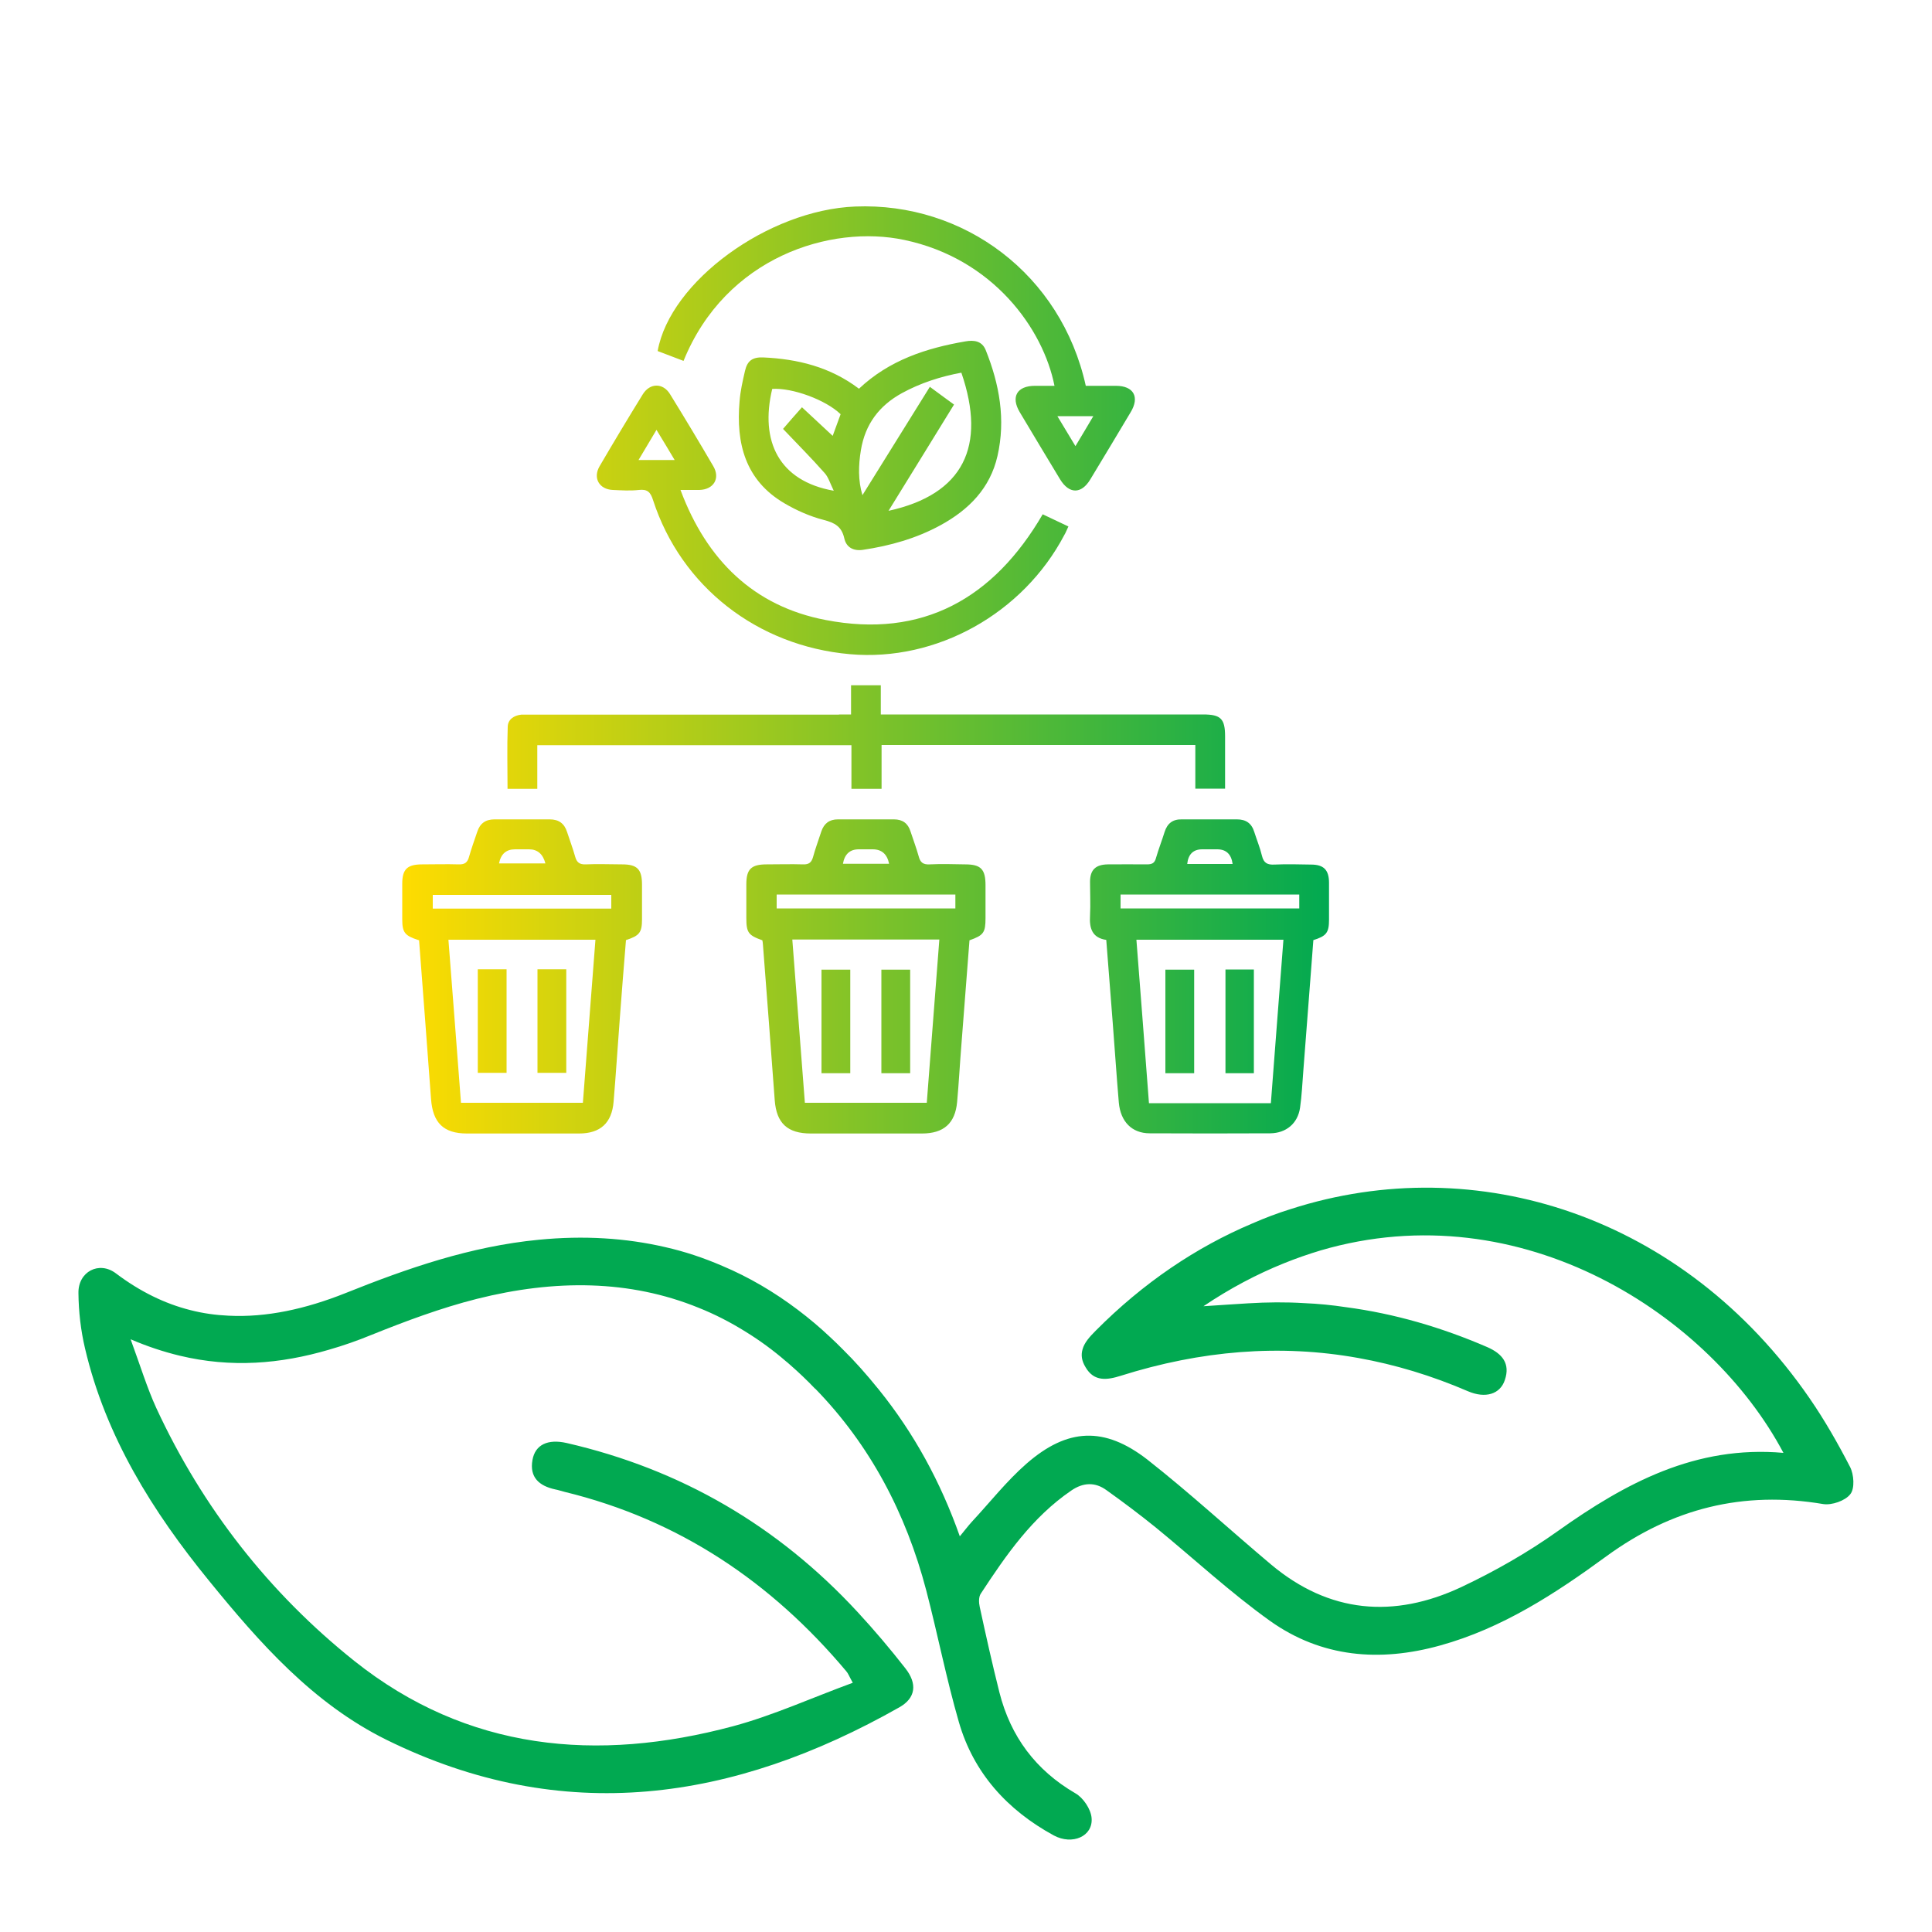
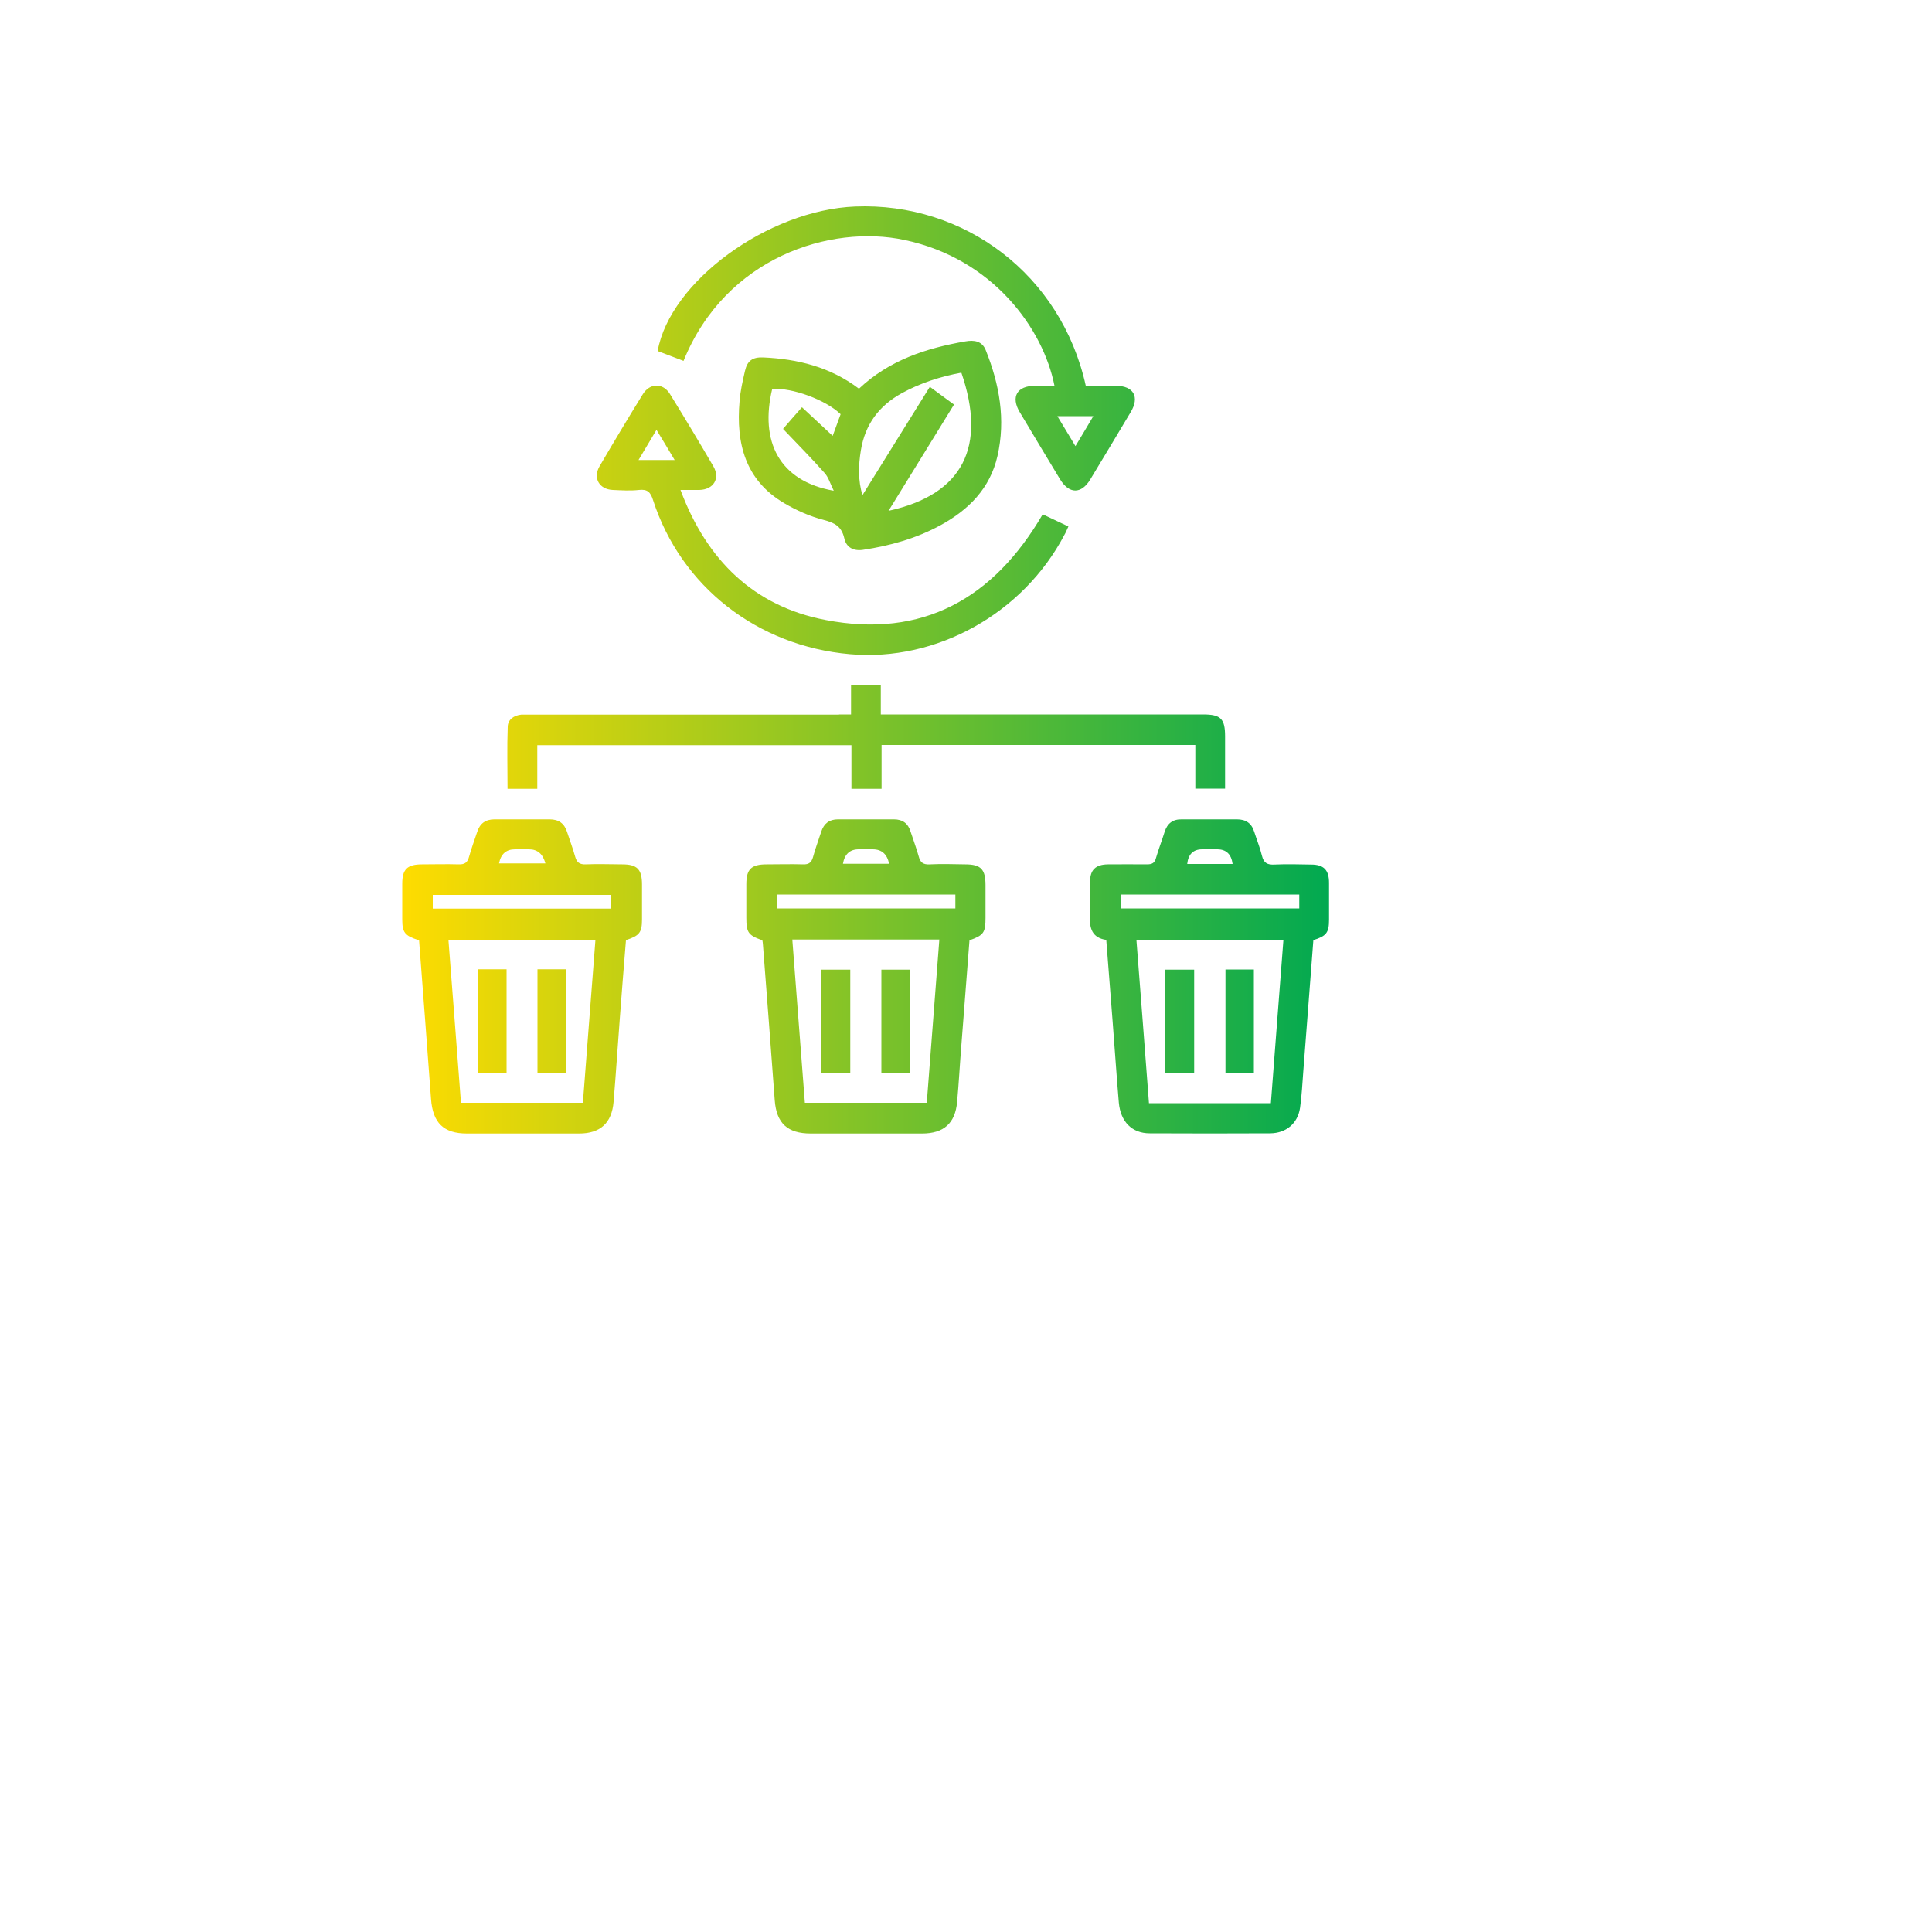
<svg xmlns="http://www.w3.org/2000/svg" id="Layer_1" data-name="Layer 1" viewBox="0 0 100 100">
  <defs>
    <style>
      .cls-1 {
        fill: url(#linear-gradient);
      }

      .cls-1, .cls-2 {
        stroke-width: 0px;
      }

      .cls-2 {
        fill: #01a951;
      }
    </style>
    <linearGradient id="linear-gradient" x1="20.82" y1="34.67" x2="68.82" y2="34.67" gradientUnits="userSpaceOnUse">
      <stop offset="0" stop-color="#ffdc00" />
      <stop offset="1" stop-color="#01a951" />
    </linearGradient>
  </defs>
-   <path class="cls-2" d="M95.77,77.34c-.26.34-.96.58-1.4.51-4.14-.7-7.82.22-11.22,2.7-2.64,1.93-5.39,3.73-8.61,4.62-3.13.87-6.14.62-8.8-1.27-2.07-1.48-3.95-3.23-5.92-4.84-.83-.67-1.68-1.31-2.55-1.93-.59-.43-1.21-.4-1.82.02-2.02,1.38-3.37,3.33-4.68,5.33-.12.17-.11.47-.06.69.32,1.48.65,2.96,1.02,4.43.58,2.28,1.87,4.02,3.93,5.22.41.23.8.82.84,1.27.09.96-1,1.43-1.96.91-2.4-1.31-4.15-3.23-4.91-5.87-.65-2.25-1.1-4.56-1.69-6.82-1.05-4-2.91-7.52-5.74-10.43h-.01c-.41-.43-.85-.85-1.31-1.25-.07-.06-.13-.12-.2-.17-.67-.58-1.36-1.08-2.07-1.52-.8-.5-1.62-.92-2.45-1.25-3.56-1.45-7.43-1.48-11.48-.46-1.86.47-3.68,1.15-5.47,1.87-.73.3-1.45.55-2.18.76-2.52.74-5.06.95-7.73.31-.83-.2-1.68-.48-2.54-.85.51,1.39.85,2.51,1.33,3.56,2.39,5.16,5.84,9.57,10.25,13.09,5.85,4.66,12.57,5.26,19.6,3.38,2.08-.56,4.07-1.47,6.2-2.25-.19-.34-.24-.49-.34-.6-3.88-4.62-8.66-7.84-14.57-9.28-.17-.04-.33-.1-.5-.13-.82-.18-1.33-.62-1.17-1.52.14-.8.8-1.1,1.77-.88,5.92,1.36,10.94,4.29,15.06,8.75.86.93,1.69,1.91,2.47,2.91.63.8.54,1.54-.31,2.02-8.58,4.86-17.4,6.19-26.55,1.68-3.8-1.88-6.56-5.01-9.18-8.23-2.92-3.58-5.35-7.46-6.42-12.03-.22-.93-.33-1.9-.34-2.86-.02-1.11,1.07-1.68,1.94-1.02,1.26.95,2.54,1.57,3.85,1.9.66.17,1.32.26,1.98.29,1.97.1,3.99-.35,6.03-1.16,3.24-1.3,6.5-2.43,10.02-2.77,2.34-.23,4.52-.09,6.55.38,1.02.23,2,.56,2.95.97,1.38.58,2.69,1.35,3.92,2.28.57.43,1.13.9,1.67,1.41.22.2.44.42.66.64.63.62,1.23,1.3,1.82,2.03.02.02.03.04.05.06,1.81,2.25,3.18,4.75,4.18,7.58.25-.3.42-.53.62-.75.94-1.01,1.8-2.11,2.83-3.01,2.12-1.85,4.03-1.94,6.26-.21,2.19,1.72,4.25,3.62,6.39,5.42,3.02,2.54,6.37,2.81,9.85,1.18,1.74-.82,3.44-1.79,5-2.9,3.5-2.49,7.14-4.45,11.68-4.05-3.76-7.1-13.53-13.53-23.95-10.48-.63.19-1.27.41-1.91.67-1.39.56-2.78,1.29-4.16,2.22.94-.06,1.62-.11,2.31-.15.98-.06,1.95-.07,2.91-.01.72.03,1.44.1,2.16.21,2.5.33,4.94,1.04,7.32,2.07.77.34,1.19.85.9,1.7-.24.73-1,.97-1.91.58-1.88-.81-3.77-1.38-5.67-1.72-4.05-.73-8.15-.39-12.3.92-.7.22-1.38.32-1.82-.44-.21-.34-.24-.64-.16-.92.09-.35.37-.66.68-.97,2.46-2.48,5.21-4.33,8.1-5.55.66-.29,1.32-.54,2-.75,9.6-3.09,20.33.33,26.85,9.79.78,1.13,1.47,2.34,2.1,3.56.2.39.25,1.12.01,1.41Z" />
  <path class="cls-1" d="M21.66,48.66c-.71-.23-.84-.39-.84-1.08,0-.61,0-1.22,0-1.84,0-.75.26-1,1.03-1,.63,0,1.26-.02,1.89,0,.32.01.46-.1.54-.4.12-.43.28-.86.42-1.28.14-.44.43-.65.9-.65.95,0,1.9,0,2.85,0,.47,0,.76.21.9.65.14.43.3.85.42,1.28.08.29.22.41.54.4.63-.03,1.26,0,1.89,0,.78,0,1.03.25,1.03,1.05,0,.6,0,1.19,0,1.79,0,.69-.13.85-.83,1.08-.11,1.35-.22,2.71-.32,4.07-.11,1.43-.2,2.86-.32,4.29-.09,1.11-.69,1.65-1.79,1.65-1.93,0-3.87,0-5.8,0-1.21,0-1.77-.55-1.86-1.79-.2-2.73-.41-5.46-.62-8.22ZM30.82,48.64h-7.61c.22,2.85.44,5.65.65,8.44h6.31c.22-2.82.43-5.62.65-8.44ZM31.64,46.32h-9.24v.71h9.24v-.71ZM25.83,44.69h2.4q-.19-.73-.85-.73c-.24,0-.48,0-.72,0q-.69,0-.83.73ZM50.18,48.67c-.14,1.81-.28,3.62-.42,5.43-.08.98-.13,1.96-.22,2.94-.1,1.1-.69,1.63-1.82,1.63-1.92,0-3.84,0-5.75,0-1.21,0-1.78-.53-1.87-1.72-.2-2.68-.4-5.37-.61-8.05,0-.08-.02-.16-.03-.23-.73-.26-.83-.4-.83-1.16,0-.58,0-1.16,0-1.74,0-.78.25-1.03,1.05-1.03.63,0,1.26-.02,1.89,0,.3.01.43-.1.51-.37.12-.45.29-.89.43-1.33.14-.42.42-.63.86-.63.97,0,1.93,0,2.9,0,.45,0,.73.21.86.63.14.43.3.85.42,1.28.08.31.22.44.57.42.61-.03,1.22-.01,1.84,0,.81,0,1.05.25,1.05,1.08,0,.56,0,1.13,0,1.69,0,.77-.1.9-.83,1.16ZM41.01,48.63c.22,2.83.43,5.64.65,8.45h6.31c.22-2.84.43-5.64.65-8.45h-7.61ZM40.2,47.02h9.25v-.72h-9.25v.72ZM46.02,44.71q-.15-.75-.85-.75c-.24,0-.48,0-.72,0q-.69,0-.82.75h2.39ZM67.98,48.65c-.17,2.27-.35,4.52-.52,6.77-.05.64-.08,1.29-.17,1.92-.12.81-.72,1.31-1.54,1.32-2.08.01-4.16.01-6.24,0-.92,0-1.51-.6-1.6-1.59-.12-1.4-.21-2.79-.32-4.19-.11-1.4-.22-2.79-.33-4.23-.74-.11-.88-.61-.84-1.26.03-.58,0-1.16,0-1.74,0-.63.29-.9.92-.91.68,0,1.35-.01,2.03,0,.28,0,.4-.08.47-.35.13-.45.3-.88.44-1.33.14-.44.42-.66.89-.65.95,0,1.9,0,2.85,0,.47,0,.76.2.9.65.13.41.3.82.4,1.24.09.37.28.47.65.45.63-.03,1.26-.01,1.89,0,.66,0,.93.28.93.95,0,.63,0,1.26,0,1.89,0,.69-.13.86-.84,1.08ZM65.78,57.1c.22-2.85.43-5.65.65-8.46h-7.61c.22,2.85.44,5.65.65,8.46h6.31ZM58,47.02h9.25v-.72h-9.25v.72ZM63.8,44.72q-.1-.76-.8-.76c-.26,0-.51,0-.77,0q-.7,0-.78.76h2.36ZM44.46,20.12c1.57-1.48,3.48-2.1,5.51-2.45.45-.08.86-.02,1.05.45.71,1.77,1.04,3.59.61,5.48-.38,1.67-1.48,2.78-2.94,3.58-1.26.69-2.62,1.07-4.03,1.28-.49.07-.86-.13-.96-.6-.14-.61-.49-.8-1.07-.95-.7-.18-1.4-.49-2.03-.86-2.03-1.19-2.51-3.11-2.32-5.28.04-.53.16-1.05.28-1.57.12-.53.39-.72.94-.7,1.78.08,3.47.49,4.96,1.62ZM48.14,20.03c.51.38.9.66,1.24.91-1.14,1.86-2.27,3.68-3.39,5.5,3.88-.85,5.08-3.34,3.77-7.15-1.08.2-2.11.53-3.08,1.06-1.18.65-1.9,1.61-2.12,2.95-.13.78-.15,1.57.08,2.33,1.17-1.88,2.31-3.72,3.49-5.61ZM43.15,25.39c-.19-.39-.28-.71-.48-.92-.68-.77-1.41-1.5-2.14-2.27.31-.36.63-.73.98-1.12.55.51,1.06.99,1.59,1.48.15-.41.28-.77.41-1.12-.76-.74-2.5-1.38-3.54-1.31-.65,2.71.35,4.77,3.18,5.27ZM43.42,36.99c-5.32,0-10.64,0-15.96,0-.16,0-.32,0-.48,0-.38.04-.69.25-.7.62-.04,1.07-.01,2.15-.01,3.22h1.54v-2.26h16.26v2.26h1.56v-2.27h16.24v2.26h1.54c0-.92,0-1.81,0-2.7,0-.92-.22-1.14-1.14-1.14-5.35,0-10.71,0-16.06,0h-.62v-1.51h-1.54v1.51h-.62ZM54.58,19.97c-.58-2.94-3.17-6.58-7.77-7.55-3.81-.81-9.25.88-11.43,6.26-.45-.17-.89-.34-1.34-.51.64-3.6,5.72-7.3,10.22-7.48,5.64-.23,10.67,3.52,11.94,9.28.51,0,1.03,0,1.56,0,.92,0,1.24.58.76,1.37-.69,1.16-1.39,2.32-2.09,3.48-.46.76-1.09.76-1.56-.01-.7-1.16-1.4-2.32-2.09-3.48-.47-.79-.14-1.36.79-1.36.32,0,.64,0,1.01,0ZM55.66,23.1c.34-.56.62-1.04.93-1.56h-1.86c.32.53.6,1,.94,1.56ZM35.23,25.38c1.35,3.61,3.79,6,7.5,6.71,5.01.97,8.7-1.11,11.24-5.47.42.2.85.4,1.33.63-.08.16-.13.31-.21.44-2.14,4.07-6.62,6.57-11.1,6.17-4.79-.42-8.74-3.5-10.19-7.98-.13-.41-.29-.57-.73-.52-.45.05-.9.02-1.35,0-.7-.03-1.04-.61-.69-1.22.73-1.25,1.48-2.5,2.24-3.73.37-.6,1.05-.6,1.41-.01.76,1.23,1.51,2.48,2.24,3.73.37.63.02,1.21-.72,1.23-.29,0-.58,0-.98,0ZM34.92,23.81c-.32-.54-.61-1.02-.94-1.56-.33.56-.62,1.04-.93,1.56h1.87ZM24.73,55.53h1.49v-5.36h-1.49v5.36ZM27.82,55.53h1.49v-5.36h-1.49v5.36ZM44.01,50.19h-1.49v5.36h1.49v-5.36ZM47.11,50.19h-1.49v5.36h1.49v-5.36ZM61.81,50.19h-1.49v5.36h1.49v-5.36ZM64.9,50.18h-1.47v5.37h1.47v-5.37Z" />
</svg>